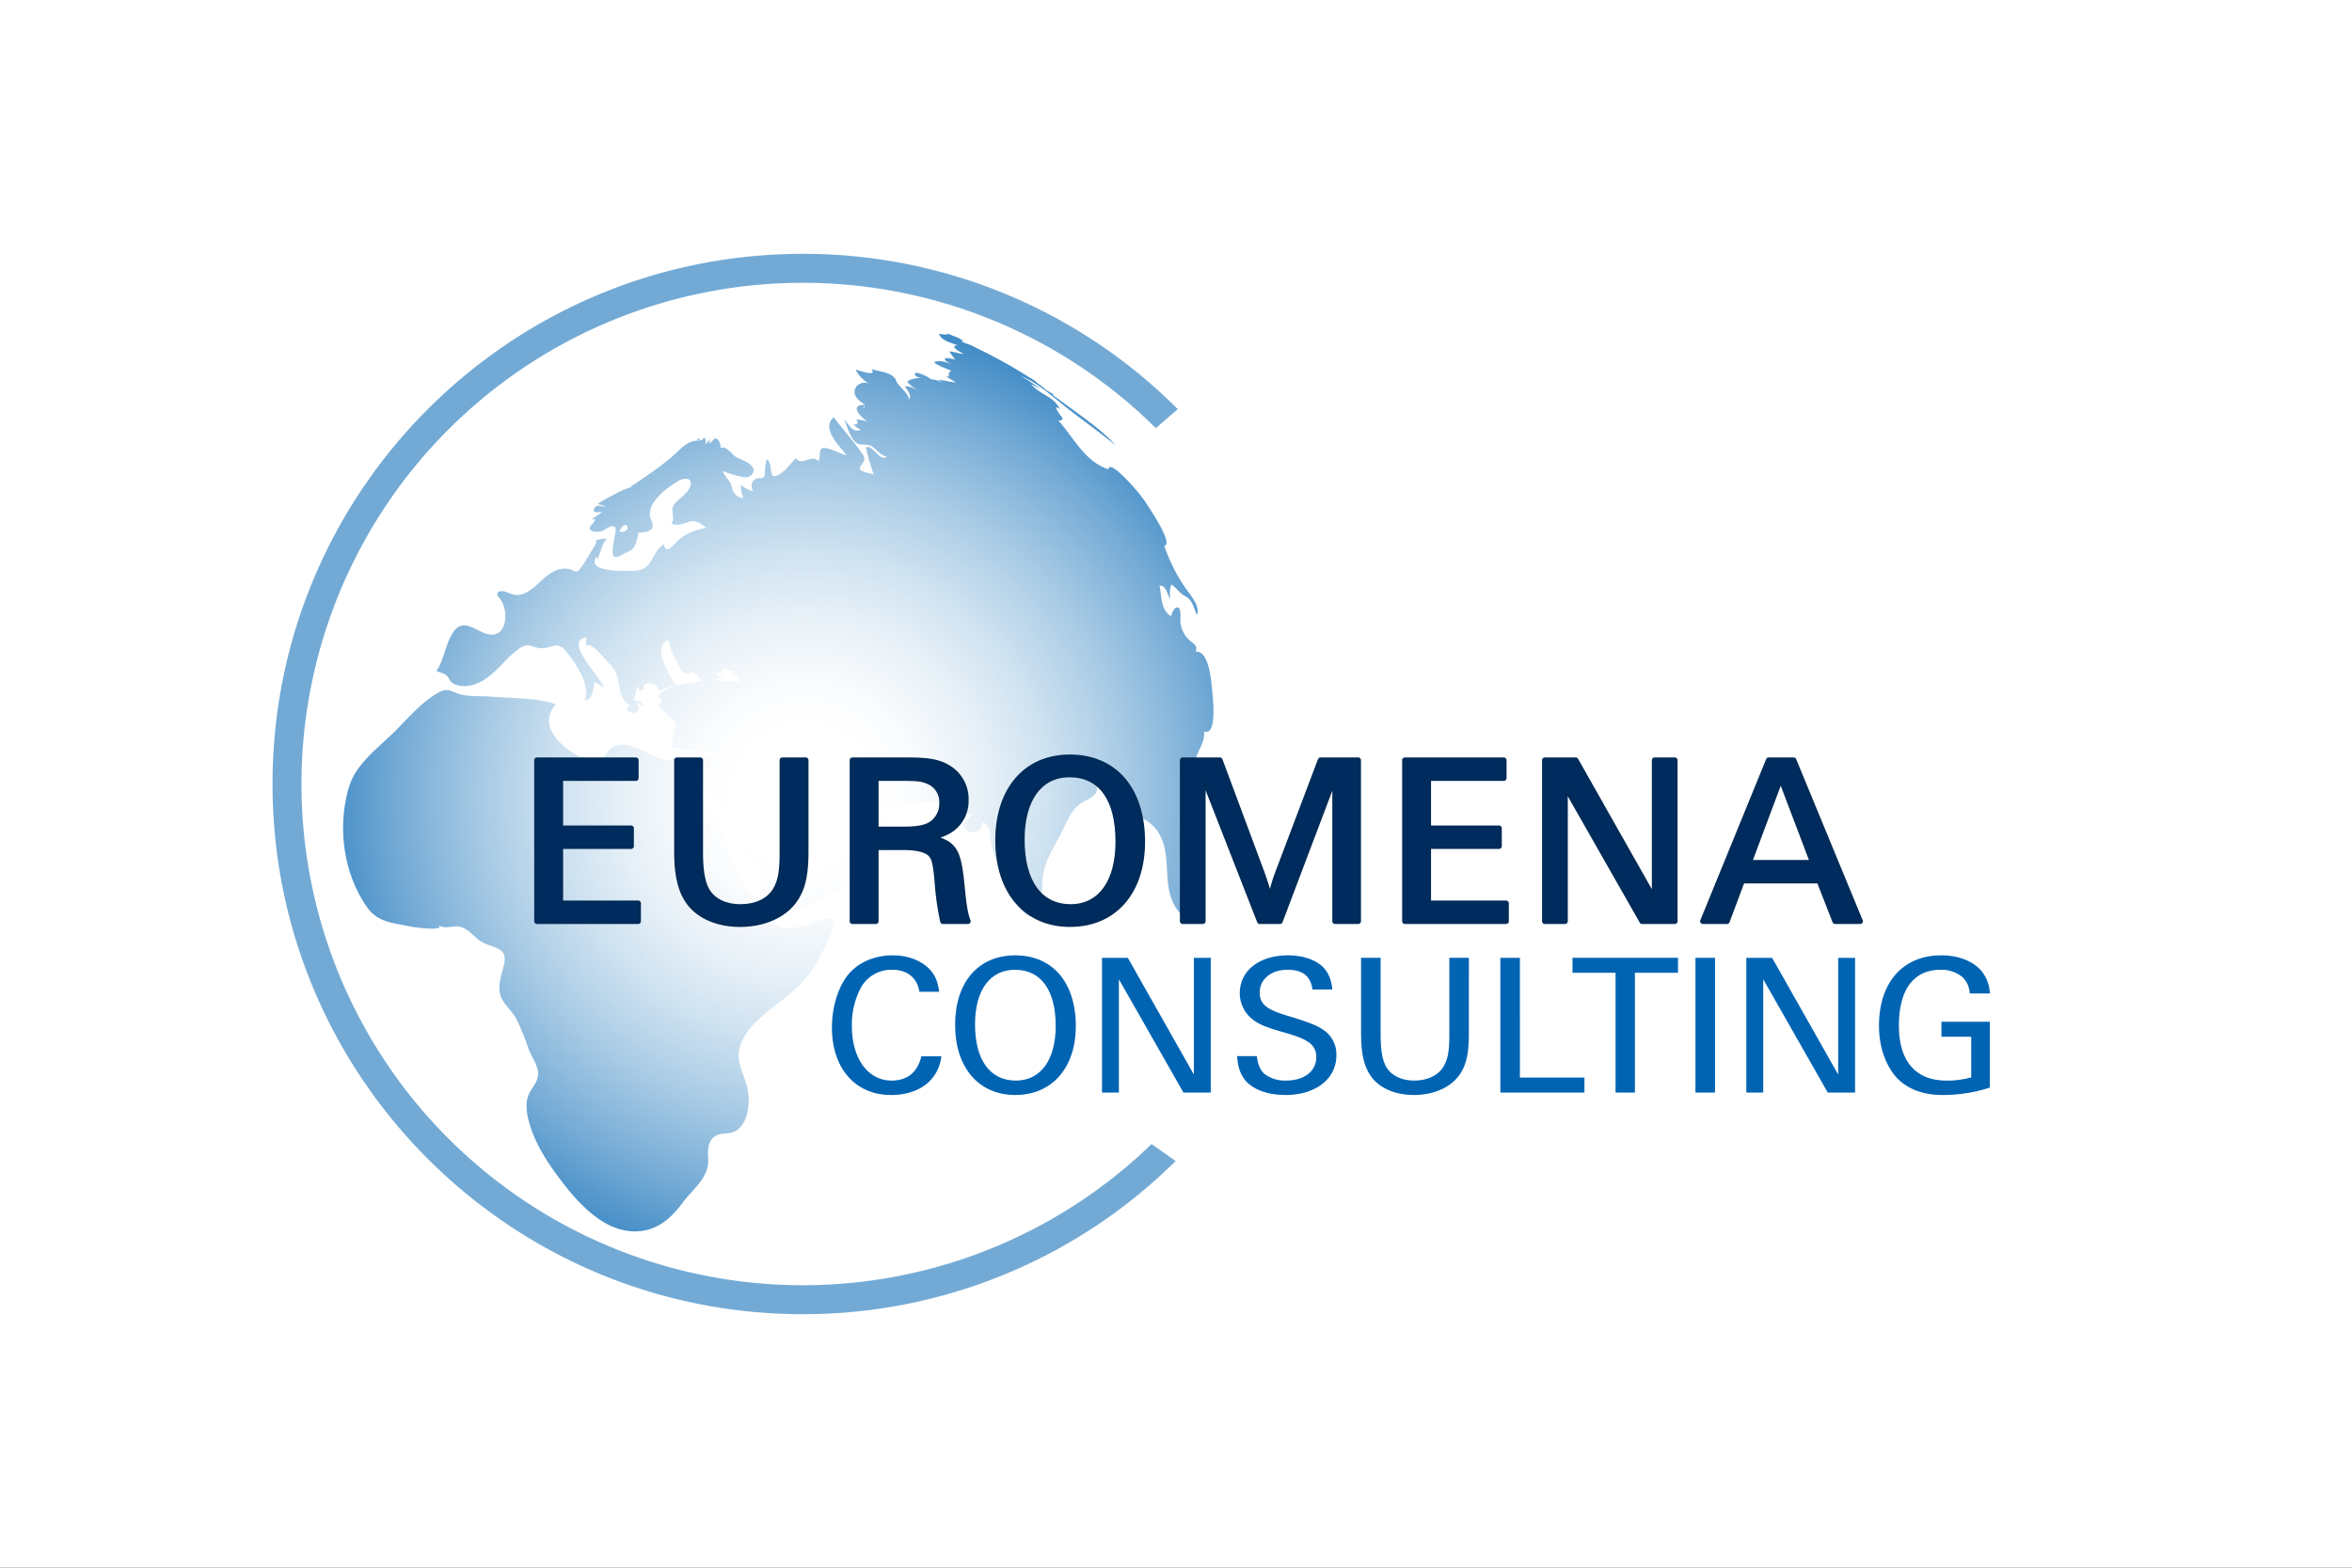
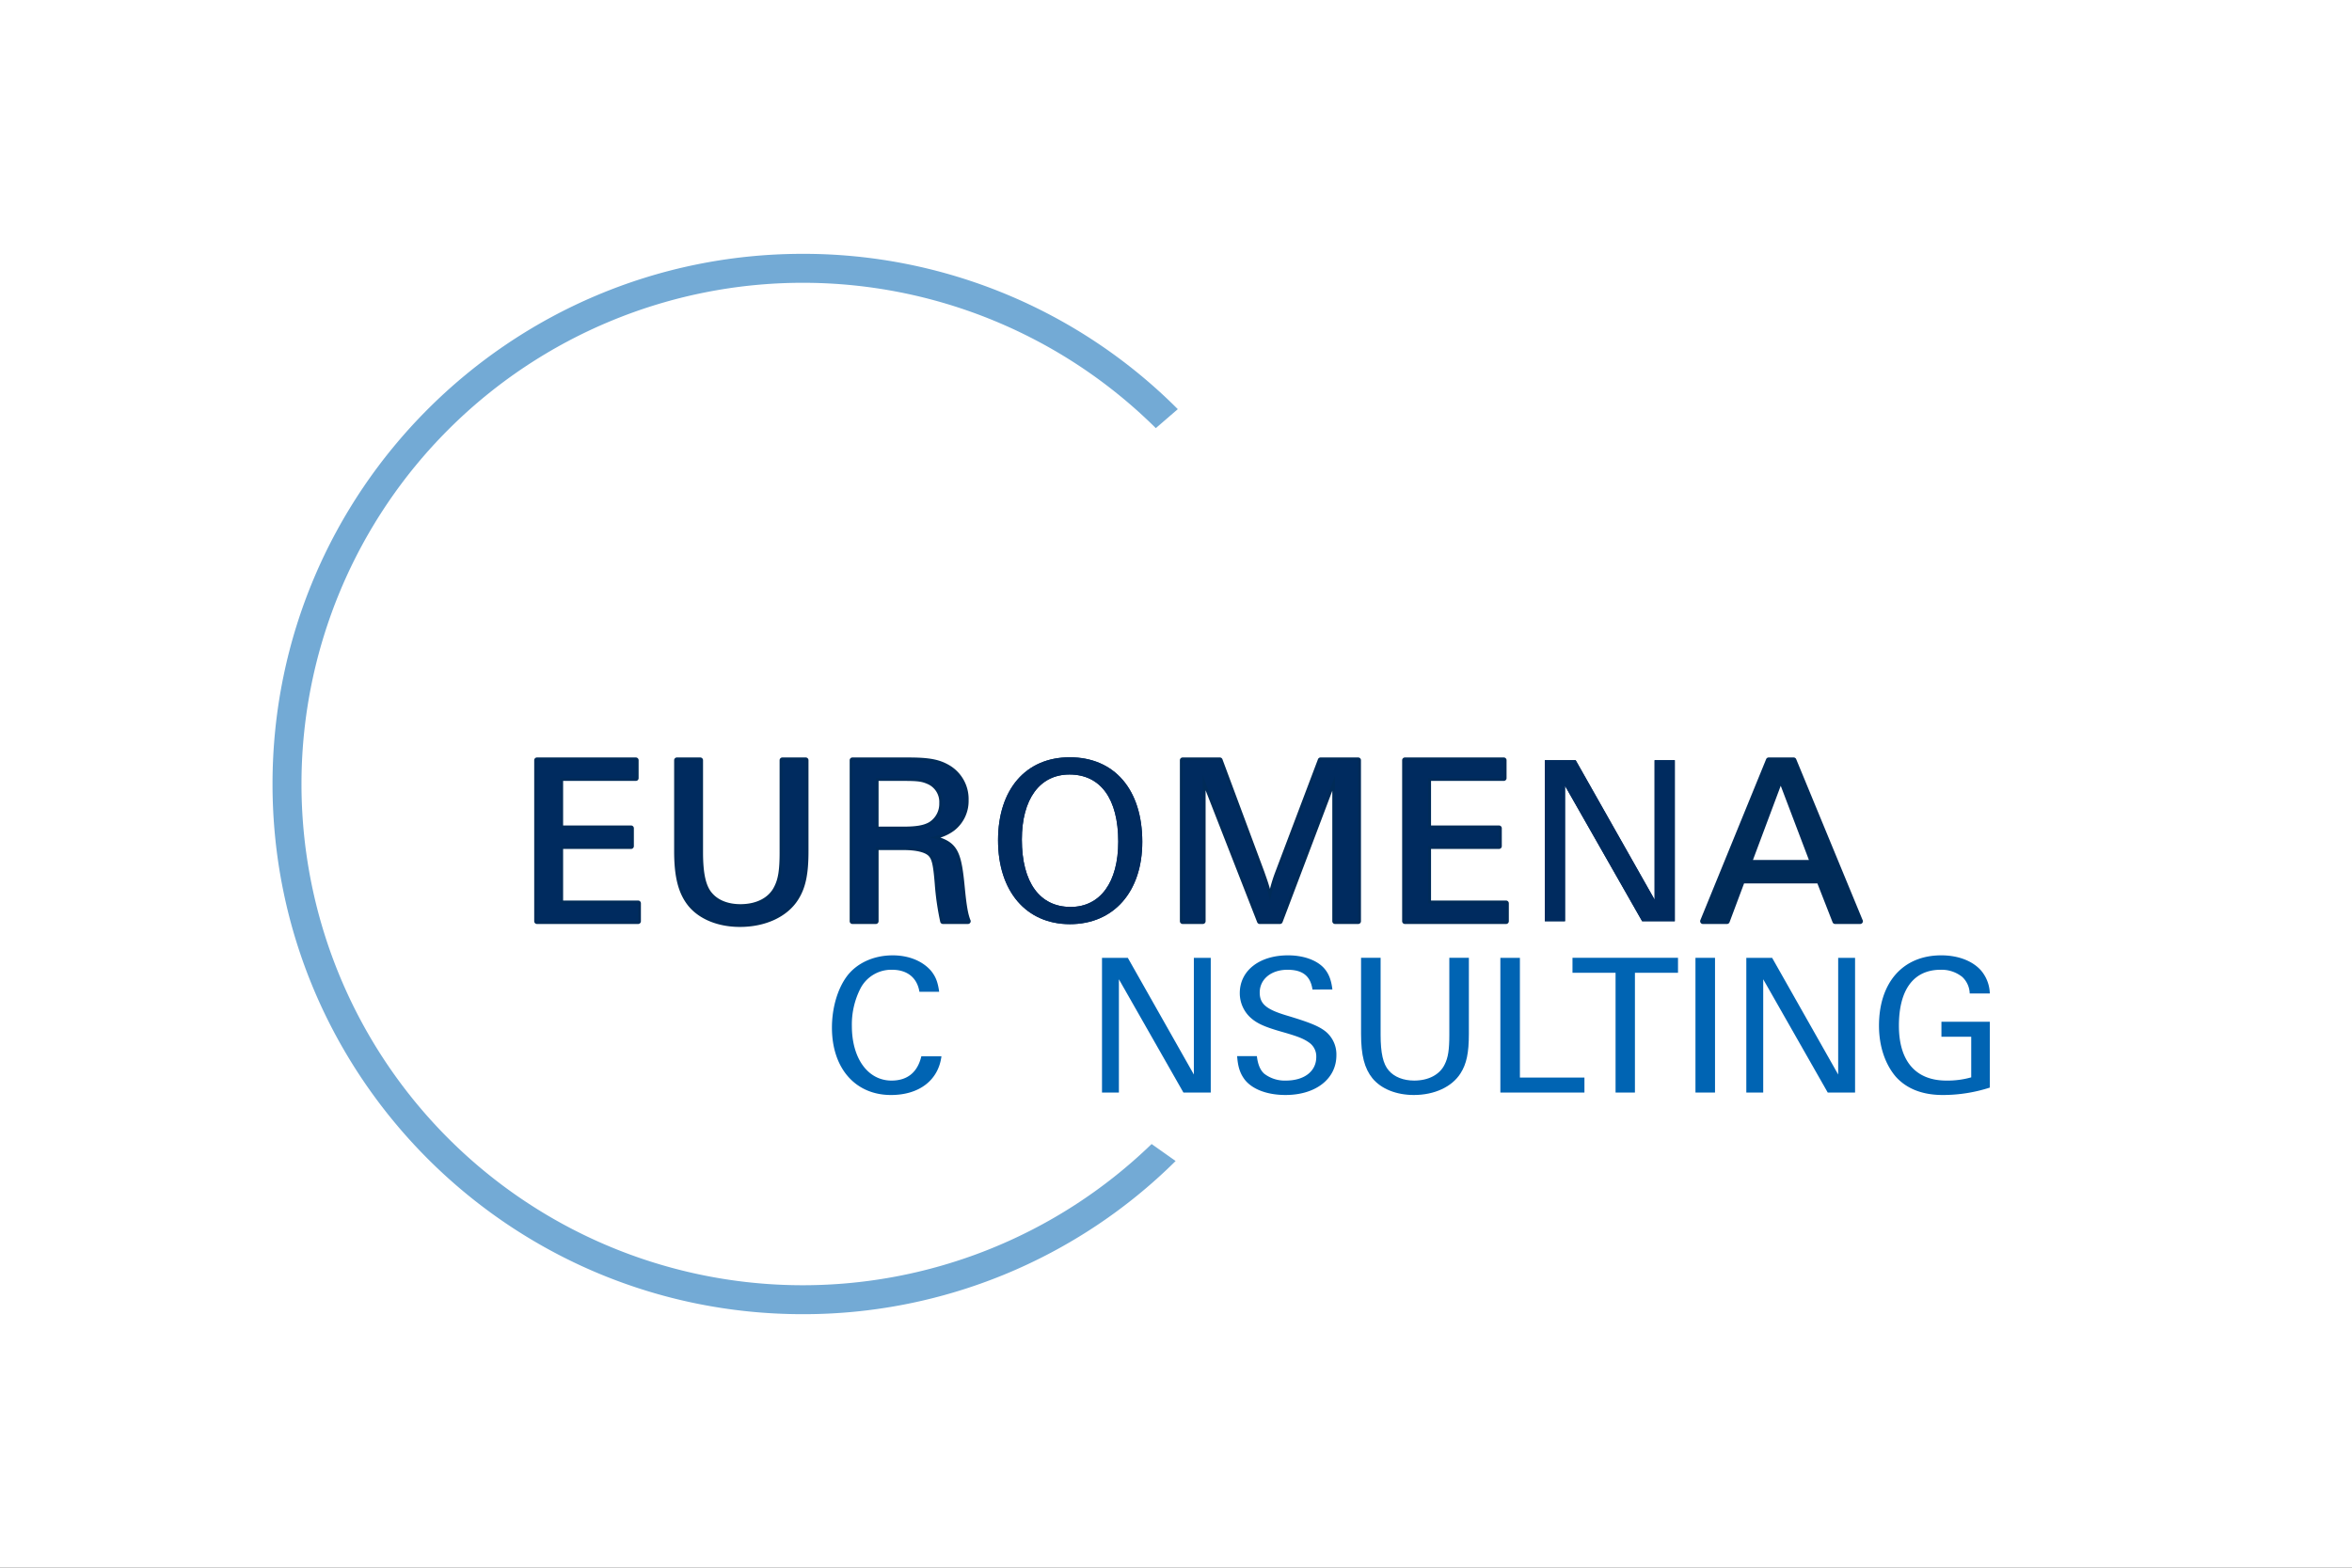
<svg xmlns="http://www.w3.org/2000/svg" width="850.39" height="566.93" viewBox="0 0 850.39 566.93">
  <rect x="0" y="0" width="850.39" height="566.93" fill="#333333" stroke="none" />
  <defs>
    <radialGradient id="radial-gradient" cx="0.53" cy="0.512" r="0.623" gradientTransform="translate(-0.017) scale(1.033 1)" gradientUnits="objectBoundingBox">
      <stop offset="0.123" stop-color="#fff" />
      <stop offset="0.206" stop-color="#f9fbfd" />
      <stop offset="0.315" stop-color="#e8f1f8" />
      <stop offset="0.439" stop-color="#cde1f0" />
      <stop offset="0.573" stop-color="#a7cae5" />
      <stop offset="0.715" stop-color="#77acd6" />
      <stop offset="0.862" stop-color="#3d89c5" />
      <stop offset="1" stop-color="#0064b3" />
    </radialGradient>
    <clipPath id="clip-Artboard_1">
      <rect width="850.39" height="566.93" />
    </clipPath>
  </defs>
  <g id="Artboard_1" data-name="Artboard 1" clip-path="url(#clip-Artboard_1)">
    <rect width="850.39" height="566.93" fill="#fff" />
    <path id="Path_1" data-name="Path 1" d="M416.373,413.719A181.258,181.258,0,1,1,417.9,154.827l7.946-6.863A191.128,191.128,0,0,0,290.262,91.795c-105.888,0-191.728,85.84-191.728,191.728s85.84,191.729,191.728,191.729a191.111,191.111,0,0,0,134.8-55.394Z" fill="#0064b3" opacity="0.55" />
    <g id="Group_1" data-name="Group 1">
-       <path id="Path_2" data-name="Path 2" d="M418.575,300.666c5.134,7.629,1.78,17.486,5.487,25.588.873,1.924,3.266,5.945,6.014,5.4,3.737-.744-1-8.837-1.811-10.281-1.924-3.43,3.293-8.379,1.808-12.016-.561-1.365-4.618-9.082-.718-7.8,2.447.791-1.384,3.967-.186,6.189.461.838,1.291,2.8,2.507,2.776,1.765-.039-.076-2.768.024-3.5a1.382,1.382,0,0,1,1.362.668c-1.593-2.063,1.352-3.788,1.981-5.528,1.4-3.873-.465-7.847-2.284-11.217-3.039-5.648-7.335-9.174-2.445-15.055.563.957,1.307-1.792,1.858-.825.74-3.6,3.665-6.659,3.161-10.52,4.651,1.66,3.286-11.223,3.071-13.379-.325-3.236-.933-16.243-6.177-15.5,1.125-1.937-.9-3.081-2.143-4.121a10.232,10.232,0,0,1-3.307-6.6c-.1-.8.565-5.606-1.287-5.288-1.112.19-1.824,2.248-2.063,3.174-3.786-2.076-3.4-7.43-4.183-11.055,2.574-.035,2.745,3.2,3.807,4.817-.046-1.748-.272-3.6.494-5.245,2.1,1.516,2.867,3.186,5.288,4.444,2.284,1.2,2.921,4.391,3.861,6.551,1.484-2.908-2.335-7.195-3.85-9.361a62.6,62.6,0,0,1-7.912-15.624c3.8-.334-6.4-15.285-7.6-16.962a69.234,69.234,0,0,0-6.5-7.483c-.508-.533-5.9-6.079-6.051-3.221-8.437-2.607-12.624-11.5-18.133-17.631,1.465.239,1.973-.679.94-1.669-.582-.558-3.25-4.7-.4-2.379-1.847-4.6-7.522-5.391-10.354-9.123,1.166.611,2.327,1.247,3.482,1.894a57.2,57.2,0,0,0-7.382-4.886c6.071,2.449,10.961,6.943,16.014,10.969,6.106,4.858,12.542,9.313,18.549,14.308-4.459-4.945-9.9-8.834-15.234-12.75q-3.73-2.73-7.467-5.453c.651-.2-1.752-1.494-2.369-1.759a36.208,36.208,0,0,0-4-3.146c1.63.658-3.74-2.494-4.414-2.921-2.753-1.748-5.577-3.387-8.446-4.934-2.292-1.244-4.612-2.441-6.95-3.612-1.173-.581-2.346-1.157-3.518-1.719-.812-.4-5.535-1.87-2.443-1.245-.676-.307-1.44-1.036-1.919-1.262q1.056.451,2.1.891c-2.449-1.227-5.049-2.106-7.576-3.155,3.656,1.421-1.117.666-1.778.638,1.151,2.718,4.688,3.189,7.051,4.294a1.546,1.546,0,0,0-1.495.143c-.39.883,2.817,2.542,3.411,2.777-1.756,0-3.453-.779-5.213-.9a27.079,27.079,0,0,0,2.117,2.965c-.315,0-2.525-.806-1.324-.241a8.719,8.719,0,0,1-1.64-.5,11.185,11.185,0,0,0,.961.705c-.354-.229-1.455-.874-1.708-.157s1.87,1.564,2.295,1.805c-2.027-.626-4.162-1.615-6.257-.577,1.877,1.416,4.162,2.067,6.263,3.034-2.084,1.164.505,3.031-2.4,1.747,1.348.847,2.71,1.655,4.1,2.424-2.188-.071-4.288-.814-6.471-.89.6.357,1.215.712,1.83,1.041a14.275,14.275,0,0,0-1.928-.726s-1-.436-1.086-.475c.057.039.2.145.354.253a25.852,25.852,0,0,0-2.578-.523c.293-.027.515-.082.505-.175-.662-.342-5-2.723-5.439-1.7-.357.816.9,1.359,2.292,1.651-2.11-.025-4.065.315-5.113,1.387a16.658,16.658,0,0,0,4.169,3.2c-1.57-.787-3.207-1.743-5.037-1.577.693,1.061,3.125,3.871,1.119,4.879,1.594-1.065-3.791-5.445-4.084-6.547-.93-3.517-6.318-3.624-9.084-4.6,2.213,3.127-4.756.3-5.736.243a12.147,12.147,0,0,0,4.9,5.023c-1.939-.9-4.685.074-5.2,2.263-.6,2.56,1.98,4.216,3.775,5.417-6.221-.072-1.476,4.555,1.1,6.25-1.323-.768-2.885-.768-4.356-1.009.948,1.19.523,2.034-1.008,1.863a7.485,7.485,0,0,0,2.661,1.867c-2.789,1.487-4.52-2.035-6-3.711,1.24,2.534,2.492,8.949,6.168,9.081,2.163.078,3.328-.007,5.008,1.556,1.266,1.171,2.446,2.5,4.251,2.794-2.351,2.232-5.427-4.6-7.479-3.32-.372.238,2.406,9.289,2.788,9.807-.871-.44-5.988-.962-5-2.681,1.144-2.007,2.41-2.4.791-4.8-3.075-4.562-7.016-8.763-10.3-13.22-4.8,4.138,2.284,10.457,4.633,13.818-2.3-.734-4.458-1.877-6.807-2.507-4.029-1.069-2.185,2.3-3.372,4.6-2.174-2.742-6.417,1.948-8.077-1.072-2.049,1.715-4.994,6.374-7.937,6.416-1.791.03-.464-4.832-2.713-6a23.24,23.24,0,0,0-.573,3.5c-.243,2.188.354,3.336-1.913,3.293-2.824-.061-3.579,2.66-2.381,4.834a15.5,15.5,0,0,1-4.369-2.363c-.38,1.633.5,3.192.783,4.752a4.532,4.532,0,0,1-4.051-3.881c-.492-2.373-2.541-3.785-3.461-5.945a50,50,0,0,0,7.756,2.275c2.183.334,4.647-1.811,2.927-3.931-1.4-1.722-3.635-2.284-5.516-3.277-1.913-1-3.4-4.216-5.96-3.444.45-.915-.766-4.072-2.113-3.247-.491.3-2.954,3.486-1.387-.093a35.258,35.258,0,0,1-2.486,2.586,2.149,2.149,0,0,0,.257-2.975,2.826,2.826,0,0,1-2.134,1.119,2.627,2.627,0,0,0,.529-.866c-.328.093-1.287.29-.893.82.043.067.092.042.139.064a8.075,8.075,0,0,0-1.67.186c-2.811.642-4.752,3-6.8,4.83a94.031,94.031,0,0,1-8.469,6.6c-1.459,1.03-2.936,2.041-4.409,3.06-.49.339-.976.68-1.463,1.02-1.279.6-1.626.958-1.233,1.115-3.468.719-11.288,5.444-12.218,6.045a30.91,30.91,0,0,1,2.983.962c-1.149.126-3.233-.9-4.008.415-1.448,2.456,1.795,1.4,2.8,1.627-1.517.784-2.785,1.981-4.372,2.642,3.65-.861.092,1.981-.126,2.581-.73,2,2.528,1.978,3.575,1.81,1.656-.261,2.853-1.906,4.533-1.949,2.143-.056.7,3.569.588,4.616-.437,4.1-2.043,8.746,3.682,5.32,1.884-1.133,3.254-1.145,4.044-3.5.128-.376,1.373-4.176.979-4.176,3.512,0,6.518-.566,4.666-4.639-2.484-5.444,5.367-11.261,9.315-13.689,4.629-2.839,6.885.15,3.281,4.09-1.4,1.531-3.238,2.638-4.434,4.373-1.351,1.963.837,5.431-.929,6.525,2.1,1.194,4.495.164,6.546-.551,2.329-.8,4.488.891,6.229,2.192-3.769.722-7.727,2.031-10.5,4.808-1.277,1.27-4.277,5.14-4.873,1.192-2.85,1.562-3.623,4.887-5.543,7.271s-4.709,2.292-7.476,2.328c-2.513.043-15.2.233-11.309-5.177.4,2.193.88-.625,1.1-1.122.694-1.6,1.172-4.23,2.681-5.3a8.123,8.123,0,0,0-5.055,1.129c2.771-1.541-.46,2.965-.705,3.36a61.591,61.591,0,0,1-4.064,6.48c-1.02,1.294-1.728.807-3.008.267-2.431-1.007-5.084-.3-7.262.99-3.65,2.16-6.117,6.061-10.128,7.63-2.582,1.009-4.1.173-6.49-.718-1.723-.644-4.154.118-2.4,2.037,4,4.384,3.142,16.125-5.221,12.916-4.028-1.542-8.016-5.271-11.3-.343-2.861,4.3-3.2,9.76-6.078,14.06,1.19.491,2.523.671,3.554,1.5.99.809,1.212,2.213,2.344,2.891,2.972,1.787,6.751,1.078,9.709-.344,5.87-2.818,9.274-8.75,14.565-12.353,3.154-2.139,4.451-.144,7.68.039,3.722.2,5.818-2.789,8.849.9,3.237,3.926,9.443,12.745,6.829,17.863,3.171.15,3.111-4.473,3.665-6.547a33.331,33.331,0,0,1,3.3,2.043c-.418-3.375-15.059-16.762-6.206-18.164a7.544,7.544,0,0,0,.018,3.239c1.137-2.56,7.844,5.995,8.956,7.118,4.28,4.295,1.009,10.963,7.161,14.582-2.721-.365-1.373,2.557.74,2.322,2.986-.318,2.113-2.127,1.17-4.115.918.658,1.809,1.338,2.678,2.053a3.457,3.457,0,0,0-3.754-2.324c.743-1.795.822-3.764,1.451-5.588-.011.894.938,2.521,2.045,1.529.519-.453-.215-1.168.508-1.727,1.591-1.236,5.066-.009,5.023,2.194,2.135-.7,4.191-1.735,6.453-1.963-4.162-6.072-8.32-14.4-2.724-16.431-.312,2.6,4.447,11.038,5.692,12.351-1.186.121,4.388-.9,3.458-.162,1.148.321,2.138,2.551,3.4,2.591a16.388,16.388,0,0,0,7.072-1.406c-2.182-.512-1.3.217-2.651-1.553,4.2.3.3-1.555,4.469-1.581-2.574,1.077,3.985.67,1.322,1.581,3.607,1.614-.228-3.447,1.289.368,1.54,3.851,3.664,3.093,1.411,2.89-2.6-.228-5.137.178-7.66-.34-3.018-.623-5.825.149-8.778.723-4.445.84-10.3.944-13.047,5.184,1.655.736,1.912,2.26.258,3.2,1.908,1.842,3.686,3.83,5.7,5.557,2.039,1.744-2.506,8.988-.056,9.474,5.024,1,23.664,2.9,16.713,2.9-2.909,0-15.873,4.62-25.112-.308-3.719-1.981-10.951-5.756-14.737-1.938-2.657,2.688-2.492,5.778-7.216,4.25-7.719-2.5-20.189-11.734-12.308-20.511-7.717-2.424-15.952-2.106-23.924-2.768-3.45-.281-8.1.152-11.341-1.016-3.579-1.271-4.28-2.24-8.06.055-6.289,3.83-11.14,9.987-16.439,15.014-5.635,5.348-12.711,10.822-15.045,18.535-4.305,14.266-2.185,30.973,6.318,43.361,4.039,5.875,9.475,5.807,15.881,7.233,1.248.275,13.226,1.953,9.969-.76,2.308,2.1,5.359.186,8.016.828.029,0,.046.026.072.029-.055.01-.126.018-.112.053a1.19,1.19,0,0,0,.165-.029c2.884.769,4.695,3.439,7.061,5.056,2.339,1.6,5.341,1.83,7.605,3.54,2.535,1.915.665,6.232.079,8.648-.722,2.977-1.29,6.262.336,9.061,1.5,2.566,3.829,4.544,5.21,7.193a97.71,97.71,0,0,1,4.35,10.781c1.181,3.109,4.026,6.527,3.261,10.053-.586,2.711-2.9,4.639-3.64,7.3-.876,3.154-.211,6.554.676,9.619,2.224,7.607,6.743,14.369,11.5,20.619,6.9,9.08,17.333,20.318,30.008,17.912,5.968-1.129,10.215-5.137,13.708-9.875,3.936-5.338,9.757-9.107,9.368-16.139-.143-2.625-.223-5.779,1.948-7.673,2.384-2.077,5.95-.754,8.441-2.588,4.391-3.2,4.806-10.4,3.773-15.231-1.115-5.224-4.248-9.125-2.732-14.756,1.4-5.187,5.546-9.132,9.535-12.457,4.244-3.55,8.864-6.658,12.7-10.679,4.255-4.465,6.984-9.629,9.558-15.157.9-1.927,2.012-4.14,2.027-6.314.025-3.475-4.706-1.373-6.4-.793-3.819,1.309-7.834,2.945-11.935,1.955-4.459-1.076-2.382-4.312-5.151-7.215-2.547-2.656-5.875-4.33-8.117-7.3-2.481-3.286-3.741-7.25-5.22-11.03-3.59-9.211-8.8-17.746-13.153-26.6,1.8,1.017,3.195,3.466,5.308,1.365-.185,2.035,2.628,2.879,3.379,4.467,1.6,3.41,3.34,6.75,5.145,10.06,1.283,2.348,2.341,4.809,3.726,7.108,1.544,2.574,4,4.67,5.063,7.523,2.617,7.074.6,17.644,11.53,15.939,11.859-1.853,20.737-11.414,30.823-17.066a7.306,7.306,0,0,0,3.676-5.127c.486-2.471,4.223-4.937,3.371-7.6-.582-1.823-2.988-2.489-4.49-3.26-2.564-1.313-5.028-3.576-5.639-6.5-2.191,1.7-8.831,8.888-11.748,5.269-.658-.822-.408-1.433-.751-2.287-.4-1.015-2.817-.648-3.626-1.8a50.226,50.226,0,0,1-5.953-12.161c8.631,4.448,16.9,10.2,26.6,12.079,5.732,1.1,11.417.171,17.044-1.118,2.174-.5,3.561-1.021,5.456.506,1.75,1.408,3.251,2.92,5.7,2.43-1.6,4.392,4,.637,5.5,1.666-1.155,1.467-4.426,2.887-2.353,5.074,2.529,2.66,5.839,1.008,6.236-2.388,3.4,1.453,2.563,6.163,3.322,9.056,1.361,5.152,3.718,9.887,6.01,14.666,1.1,2.311,6.439,14.2,9.9,8.883,2.686-4.123,1.877-9.3,2.647-13.906.914-5.506,4.171-10.074,6.6-14.965,1.809-3.649,3.4-7.936,6.819-10.408,2.406-1.739,7.3-2.826,5.642-6.831,2.61.692,3.675,3.563,5.43,5.3,1.685,1.692,4.76,2.153,5.467,4.758.476,1.752.186,3.93,1.162,5.526,1.484,2.441,3.461-3.036,3.623-3.959A14.633,14.633,0,0,1,418.575,300.666Zm12.964,4.963c.105.9-.729.5-.836-.137C430.878,305.506,431.521,305.432,431.539,305.629Zm-5.8-75.248c-.079.261-.862-.416,0,0Zm-98.033-89.935c.221.071.861.568,0,0Zm-15.182,7.111c-.411.039-.365-.869-.129-.611C312.461,147.014,312.665,147.492,312.529,147.557ZM222.941,179.18a.194.194,0,0,1-.143-.157C222.941,179.1,223.205,179.267,222.941,179.18Zm1.008,13.093c2.521-5.7,5.159.766,0,0Zm12.289-20.632c-.111-.108.279-.451.257-.082A.2.2,0,0,1,236.238,171.641Zm-23.82,34.195c-.01,0,.29.217.219.178C212.455,205.918,212.5,206,212.418,205.836Z" fill="url(#radial-gradient)" />
-     </g>
+       </g>
    <g id="Group_2" data-name="Group 2">
      <path id="Path_3" data-name="Path 3" d="M340.389,381.988c-1.1,8.647-8.028,14-18.252,14-12.9,0-21.341-9.675-21.341-24.359,0-6.931,1.922-13.724,5.215-18.321,3.5-4.872,9.675-7.823,16.743-7.823,5.764,0,10.636,1.991,13.724,5.421,1.784,2.127,2.607,4.186,3.088,7.754H332.43c-.824-5.078-4.392-7.96-9.882-7.96a12.541,12.541,0,0,0-11.39,6.656A28.66,28.66,0,0,0,308,371.01c0,11.8,5.833,19.762,14.342,19.762,5.7,0,9.4-2.951,10.773-8.784Z" fill="#0064b3" />
-       <path id="Path_4" data-name="Path 4" d="M388.971,371.078c0,15.1-8.646,24.908-21.89,24.908S345.33,386.037,345.33,370.6c0-15.37,8.371-25.115,21.683-25.115C380.531,345.483,388.971,355.228,388.971,371.078Zm-36.436-.686c0,12.969,5.421,20.38,14.753,20.38,8.988,0,14.409-7.48,14.409-19.762,0-12.969-5.352-20.312-14.753-20.312C357.956,350.7,352.535,358.109,352.535,370.392Z" fill="#0064b3" />
      <path id="Path_5" data-name="Path 5" d="M437.76,395.1h-9.881l-23.331-40.966V395.1h-6.107v-48.72h9.332l23.879,42.2v-42.2h6.108Z" fill="#0064b3" />
      <path id="Path_6" data-name="Path 6" d="M474.54,357.835c-.755-5.078-3.774-7.137-9.058-7.137-5.9,0-10.018,3.431-10.018,8.235,0,4.117,2.4,6.107,9.743,8.3,8.234,2.471,11.666,3.843,14.137,5.833a10.706,10.706,0,0,1,3.841,8.578c0,8.508-7.478,14.34-18.389,14.34-6.655,0-12.009-2.058-14.753-5.557-1.647-2.2-2.471-4.53-2.744-8.509h7.136c.411,3.637,1.578,5.421,2.676,6.382a12.122,12.122,0,0,0,7.823,2.47c6.656,0,10.978-3.363,10.978-8.509a6.07,6.07,0,0,0-2.471-5.147c-1.989-1.44-3.979-2.263-9.743-3.911-6.794-1.921-9.538-3.225-11.94-5.558a11.978,11.978,0,0,1-3.5-8.508c0-8.1,7.067-13.656,17.428-13.656,5.7,0,10.569,1.785,13.176,4.8,1.578,1.853,2.47,4.116,2.881,7.548Z" fill="#0064b3" />
      <path id="Path_7" data-name="Path 7" d="M531.082,373.892c0,6.861-.824,10.841-3.02,14.272-3.087,4.872-9.4,7.822-16.879,7.822-6.314,0-11.8-2.2-14.959-6.038-2.882-3.568-4.118-8.3-4.118-16.056V346.375h7.068v27.859c0,6.519.892,10.568,2.951,12.9,1.99,2.333,5.283,3.637,9.2,3.637,5.147,0,9.2-2.127,10.979-5.764,1.3-2.539,1.715-5.421,1.715-10.774V346.375h7.068Z" fill="#0064b3" />
      <path id="Path_8" data-name="Path 8" d="M549.541,389.674h23.33V395.1h-30.4v-48.72h7.068Z" fill="#0064b3" />
      <path id="Path_9" data-name="Path 9" d="M606.7,346.375V351.8H591.125v43.3h-7V351.8H568.549v-5.421Z" fill="#0064b3" />
      <path id="Path_10" data-name="Path 10" d="M620.081,395.1h-7.067v-48.72h7.067Z" fill="#0064b3" />
      <path id="Path_11" data-name="Path 11" d="M670.721,395.1H660.84l-23.33-40.966V395.1H631.4v-48.72h9.332l23.88,42.2v-42.2h6.107Z" fill="#0064b3" />
      <path id="Path_12" data-name="Path 12" d="M719.442,393.31a55.213,55.213,0,0,1-17.086,2.676c-7.274,0-13.038-2.263-16.948-6.655-3.844-4.529-6.039-11.048-6.039-18.39,0-15.645,8.647-25.458,22.507-25.458,6.106,0,11.253,1.991,14.341,5.421a13.477,13.477,0,0,1,3.225,8.371h-7.273a8.529,8.529,0,0,0-2.677-5.969,11.927,11.927,0,0,0-7.822-2.608c-9.744,0-15.1,7.137-15.1,20.243,0,12.831,6.108,19.831,17.154,19.831a31.3,31.3,0,0,0,8.99-1.167V374.921H701.945V369.5h17.5Z" fill="#0064b3" />
    </g>
    <g id="Group_13" data-name="Group 13">
      <g id="Group_11" data-name="Group 11">
        <g id="Group_3" data-name="Group 3">
          <path id="Path_13" data-name="Path 13" d="M229.9,274.923V281.4H202.6v18.122H228.18V306H202.6v20.664h28.127v6.478H194.149V274.923Z" fill="#002b58" />
          <path id="Path_14" data-name="Path 14" d="M230.722,334.144H194.149a1,1,0,0,1-1-1V274.923a1,1,0,0,1,1-1H229.9a1,1,0,0,1,1,1V281.4a1,1,0,0,1-1,1H203.6v16.122H228.18a1,1,0,0,1,1,1V306a1,1,0,0,1-1,1H203.6v18.664h27.127a1,1,0,0,1,1,1v6.478A1,1,0,0,1,230.722,334.144Zm-35.573-2h34.573v-4.478H202.6a1,1,0,0,1-1-1V306a1,1,0,0,1,1-1H227.18v-4.479H202.6a1,1,0,0,1-1-1V281.4a1,1,0,0,1,1-1H228.9v-4.478H195.149Z" fill="#002b58" />
        </g>
        <g id="Group_4" data-name="Group 4">
          <path id="Path_15" data-name="Path 15" d="M291.319,307.8c0,8.2-.984,12.957-3.608,17.056-3.69,5.823-11.234,9.348-20.172,9.348-7.544,0-14.1-2.623-17.876-7.215-3.444-4.265-4.92-9.923-4.92-19.189V274.923h8.446v33.292c0,7.791,1.066,12.629,3.526,15.416,2.378,2.789,6.314,4.347,10.988,4.347,6.15,0,10.988-2.543,13.12-6.888,1.558-3.034,2.05-6.479,2.05-12.875V274.923h8.446Z" fill="#002b58" />
          <path id="Path_16" data-name="Path 16" d="M267.539,335.209c-7.895,0-14.691-2.763-18.649-7.58-3.609-4.47-5.147-10.4-5.147-19.824V274.923a1,1,0,0,1,1-1h8.446a1,1,0,0,1,1,1v33.292c0,7.637,1.01,12.187,3.276,14.754,2.208,2.59,5.84,4.009,10.238,4.009,5.795,0,10.25-2.307,12.222-6.329,1.441-2.8,1.948-6.054,1.948-12.434V274.923a1,1,0,0,1,1-1h8.446a1,1,0,0,1,1,1V307.8c0,8.428-1.055,13.362-3.765,17.6C284.662,331.541,276.8,335.209,267.539,335.209Zm-21.8-59.286V307.8c0,8.932,1.4,14.483,4.7,18.561,3.571,4.347,9.805,6.843,17.1,6.843,8.577,0,15.8-3.32,19.328-8.883,2.485-3.883,3.452-8.513,3.452-16.521V275.923h-6.446v32.292c0,6.736-.565,10.225-2.16,13.332-2.279,4.646-7.52,7.431-14.01,7.431-4.993,0-9.166-1.668-11.748-4.7-2.6-2.946-3.766-7.9-3.766-16.064V275.923Z" fill="#002b58" />
        </g>
        <g id="Group_5" data-name="Group 5">
          <path id="Path_17" data-name="Path 17" d="M328.382,274.923c7.463,0,11.071.656,14.678,2.87a13.193,13.193,0,0,1,6.151,11.562,12.5,12.5,0,0,1-4.756,10.168c-2.132,1.558-3.936,2.378-8.282,3.362,8.938,1.968,10.332,4.429,11.644,17.959.738,7.708,1.312,10.168,2.132,12.3h-9.02a98.423,98.423,0,0,1-1.969-13.7c-.573-6.97-1.066-9.265-2.624-10.742s-4.92-2.3-9.593-2.3H316.656v26.733H308.21V274.923Zm-1.557,25.011c4.509,0,7.462-.493,9.593-1.723a8.8,8.8,0,0,0,4.183-7.789,8.075,8.075,0,0,0-4.592-7.709c-2.379-1.066-3.936-1.312-9.021-1.312H316.656v18.533Z" fill="#002b58" />
          <path id="Path_18" data-name="Path 18" d="M349.969,334.144a.067.067,0,0,0-.02,0h-9.02a1,1,0,0,1-.977-.786,98.7,98.7,0,0,1-1.989-13.838c-.56-6.8-1.036-8.875-2.315-10.087-1.356-1.285-4.6-2.022-8.9-2.022h-9.087v25.733a1,1,0,0,1-1,1H308.21a1,1,0,0,1-1-1V274.923a1,1,0,0,1,1-1h20.172c7.785,0,11.478.733,15.2,3.017a14.155,14.155,0,0,1,6.628,12.415,13.517,13.517,0,0,1-5.153,10.965,16.642,16.642,0,0,1-5.049,2.58c6.57,2.291,7.689,6.361,8.8,17.847.7,7.29,1.23,9.8,2.006,11.868a1,1,0,0,1-.849,1.529Zm-8.232-2h6.809c-.631-2.077-1.126-4.949-1.725-11.2-1.291-13.323-2.51-15.239-10.864-17.079a1,1,0,0,1-.005-1.952c4.39-.993,5.989-1.788,7.913-3.193a11.535,11.535,0,0,0,4.346-9.361,12.181,12.181,0,0,0-5.662-10.7c-3.37-2.068-6.81-2.729-14.167-2.729H309.21v56.221h6.446V306.411a1,1,0,0,1,1-1h10.087c3.452,0,8.039.446,10.281,2.57,1.852,1.754,2.356,4.382,2.933,11.386A96.951,96.951,0,0,0,341.737,332.144Zm-14.912-31.21H316.656a1,1,0,0,1-1-1V281.4a1,1,0,0,1,1-1h10.332c5.187,0,6.862.248,9.43,1.4a9.092,9.092,0,0,1,5.183,8.622,9.836,9.836,0,0,1-4.7,8.666C334.664,300.378,331.645,300.934,326.825,300.934Zm-9.169-2h9.169c4.444,0,7.164-.476,9.093-1.589a7.825,7.825,0,0,0,3.683-6.923,7.068,7.068,0,0,0-4.02-6.8c-2.131-.955-3.445-1.216-8.593-1.216h-9.332Z" fill="#002b58" />
        </g>
        <g id="Group_6" data-name="Group 6">
          <path id="Path_19" data-name="Path 19" d="M413.007,304.443c0,18.04-10.332,29.766-26.158,29.766s-25.995-11.89-25.995-30.34c0-18.368,10-30.012,25.913-30.012C402.92,273.857,413.007,285.5,413.007,304.443Zm-43.543-.82c0,15.5,6.478,24.355,17.631,24.355,10.741,0,17.219-8.939,17.219-23.617,0-15.5-6.4-24.272-17.629-24.272C375.942,280.089,369.464,288.945,369.464,303.623Z" fill="#002b58" />
-           <path id="Path_20" data-name="Path 20" d="M386.849,335.209c-16.4,0-26.995-12.3-26.995-31.34,0-18.839,10.564-31.012,26.913-31.012,16.8,0,27.24,12.1,27.24,31.586C414.007,323.133,403.347,335.209,386.849,335.209Zm-.082-60.352c-15.367,0-24.913,11.117-24.913,29.012,0,17.823,9.811,29.34,24.995,29.34,15.283,0,25.158-11.291,25.158-28.766C412.007,286.193,402.335,274.857,386.767,274.857Zm.328,54.121c-11.84,0-18.631-9.242-18.631-25.355,0-15.133,6.982-24.534,18.221-24.534,11.839,0,18.629,9.212,18.629,25.272C405.314,319.545,398.333,328.978,387.1,328.978Zm-.41-47.889c-10.157,0-16.221,8.424-16.221,22.534,0,14.842,6.062,23.355,16.631,23.355,10.156,0,16.219-8.456,16.219-22.617C403.314,289.353,397.409,281.089,386.685,281.089Z" fill="#002b58" />
        </g>
        <g id="Group_7" data-name="Group 7">
          <path id="Path_21" data-name="Path 21" d="M491.07,333.144h-8.363V280.5L462.78,333.144h-7.3L434.9,280.5v52.645h-7.3V274.923h13.449l15.17,40.755a66.7,66.7,0,0,1,2.951,10.168,65.563,65.563,0,0,1,2.871-10.168l15.416-40.755H491.07Z" fill="#002b58" />
          <path id="Path_22" data-name="Path 22" d="M491.07,334.144h-8.363a1,1,0,0,1-1-1V285.966L463.716,333.5a1,1,0,0,1-.936.647h-7.3a1,1,0,0,1-.931-.636L435.9,285.8v47.341a1,1,0,0,1-1,1h-7.3a1,1,0,0,1-1-1V274.923a1,1,0,0,1,1-1h13.449a1,1,0,0,1,.937.651l15.17,40.755c.152.455.311.9.483,1.39.443,1.256.988,2.8,1.53,4.759a52.954,52.954,0,0,1,1.938-6.158l15.414-40.751a1,1,0,0,1,.936-.646H491.07a1,1,0,0,1,1,1v58.221A1,1,0,0,1,491.07,334.144Zm-7.363-2h6.363V275.923H478.149l-15.171,40.108a64.807,64.807,0,0,0-2.83,10.029,1,1,0,0,1-.976.786h-.012a1,1,0,0,1-.97-.807,56.369,56.369,0,0,0-2.435-8.654c-.176-.5-.339-.958-.484-1.391l-14.915-40.071H428.6v56.221h5.3V280.5a1,1,0,0,1,1.932-.364l20.333,52.009h5.925l19.681-52a1,1,0,0,1,1.936.354Z" fill="#002b58" />
        </g>
        <g id="Group_8" data-name="Group 8">
          <path id="Path_23" data-name="Path 23" d="M543.713,274.923V281.4H516.406v18.122h25.585V306H516.406v20.664h28.127v6.478H507.961V274.923Z" fill="#002b58" />
          <path id="Path_24" data-name="Path 24" d="M544.533,334.144H507.961a1,1,0,0,1-1-1V274.923a1,1,0,0,1,1-1h35.752a1,1,0,0,1,1,1V281.4a1,1,0,0,1-1,1H517.406v16.122h24.585a1,1,0,0,1,1,1V306a1,1,0,0,1-1,1H517.406v18.664h27.127a1,1,0,0,1,1,1v6.478A1,1,0,0,1,544.533,334.144Zm-35.572-2h34.572v-4.478H516.406a1,1,0,0,1-1-1V306a1,1,0,0,1,1-1h24.585v-4.479H516.406a1,1,0,0,1-1-1V281.4a1,1,0,0,1,1-1h26.307v-4.478H508.961Z" fill="#002b58" />
        </g>
        <g id="Group_9" data-name="Group 9">
          <path id="Path_25" data-name="Path 25" d="M605.541,333.144H593.732l-27.88-48.954v48.954h-7.3V274.923h11.152l28.536,50.43v-50.43h7.3Z" fill="#002b58" />
-           <path id="Path_26" data-name="Path 26" d="M605.541,334.144H593.732a1,1,0,0,1-.869-.505l-26.011-45.673v45.178a1,1,0,0,1-1,1h-7.3a1,1,0,0,1-1-1V274.923a1,1,0,0,1,1-1h11.152a1,1,0,0,1,.87.507l26.666,47.126V274.923a1,1,0,0,1,1-1h7.3a1,1,0,0,1,1,1v58.221A1,1,0,0,1,605.541,334.144Zm-11.228-2h10.228V275.923h-5.3v49.43a1,1,0,0,1-1.87.493l-28.249-49.923h-9.569v56.221h5.3V284.19a1,1,0,0,1,1.87-.5Z" fill="#002b58" />
        </g>
        <g id="Group_10" data-name="Group 10">
          <path id="Path_27" data-name="Path 27" d="M672.535,333.144h-9.019l-5.741-14.679H629.894L624.4,333.144h-8.691l23.779-58.221h9.021Zm-28.7-51.825-11.48,30.668h23.123Z" fill="#002b58" />
          <path id="Path_28" data-name="Path 28" d="M672.555,334.144h-9.039a1,1,0,0,1-.932-.636l-5.491-14.043H630.588l-5.251,14.029a1,1,0,0,1-.937.65h-8.691a1,1,0,0,1-.926-1.378l23.779-58.221a1,1,0,0,1,.926-.622h9.021a1,1,0,0,1,.925.619l23.956,58.05a1,1,0,0,1-.835,1.552Zm-8.357-2h6.843l-23.2-56.221h-7.68L617.2,332.144h6.51l5.251-14.03a1,1,0,0,1,.936-.649h27.881a1,1,0,0,1,.932.636Zm-8.72-19.157H632.355a1,1,0,0,1-.936-1.35L642.9,280.969a1,1,0,0,1,.935-.65h0a1,1,0,0,1,.934.645l11.644,30.669a1,1,0,0,1-.935,1.354Zm-21.68-2h20.231l-10.187-26.833Z" fill="#002b58" />
        </g>
      </g>
      <g id="Group_12" data-name="Group 12">
        <path id="Path_29" data-name="Path 29" d="M229.9,274.923V281.4H202.6v18.122H228.18V306H202.6v20.664h28.127v6.478H194.149V274.923Z" fill="#002b5f" />
        <path id="Path_30" data-name="Path 30" d="M291.319,307.8c0,8.2-.984,12.957-3.608,17.056-3.69,5.823-11.234,9.348-20.172,9.348-7.544,0-14.1-2.623-17.876-7.215-3.444-4.265-4.92-9.923-4.92-19.189V274.923h8.446v33.292c0,7.791,1.066,12.629,3.526,15.416,2.378,2.789,6.314,4.347,10.988,4.347,6.15,0,10.988-2.543,13.12-6.888,1.558-3.034,2.05-6.479,2.05-12.875V274.923h8.446Z" fill="#002b5f" />
        <path id="Path_31" data-name="Path 31" d="M328.382,274.923c7.463,0,11.071.656,14.678,2.87a13.193,13.193,0,0,1,6.151,11.562,12.5,12.5,0,0,1-4.756,10.168c-2.132,1.558-3.936,2.378-8.282,3.362,8.938,1.968,10.332,4.429,11.644,17.959.738,7.708,1.312,10.168,2.132,12.3h-9.02a98.423,98.423,0,0,1-1.969-13.7c-.573-6.97-1.066-9.265-2.624-10.742s-4.92-2.3-9.593-2.3H316.656v26.733H308.21V274.923Zm-1.557,25.011c4.509,0,7.462-.493,9.593-1.723a8.8,8.8,0,0,0,4.183-7.789,8.075,8.075,0,0,0-4.592-7.709c-2.379-1.066-3.936-1.312-9.021-1.312H316.656v18.533Z" fill="#002b5f" />
        <path id="Path_32" data-name="Path 32" d="M413.007,304.443c0,18.04-10.332,29.766-26.158,29.766s-25.995-11.89-25.995-30.34c0-18.368,10-30.012,25.913-30.012C402.92,273.857,413.007,285.5,413.007,304.443Zm-43.543-.82c0,15.5,6.478,24.355,17.631,24.355,10.741,0,17.219-8.939,17.219-23.617,0-15.5-6.4-24.272-17.629-24.272C375.942,280.089,369.464,288.945,369.464,303.623Z" fill="#002b5f" />
        <path id="Path_33" data-name="Path 33" d="M491.07,333.144h-8.363V280.5L462.78,333.144h-7.3L434.9,280.5v52.645h-7.3V274.923h13.449l15.17,40.755a66.7,66.7,0,0,1,2.951,10.168,65.563,65.563,0,0,1,2.871-10.168l15.416-40.755H491.07Z" fill="#002b5f" />
        <path id="Path_34" data-name="Path 34" d="M543.713,274.923V281.4H516.406v18.122h25.585V306H516.406v20.664h28.127v6.478H507.961V274.923Z" fill="#002b5f" />
        <path id="Path_35" data-name="Path 35" d="M605.541,333.144H593.732l-27.88-48.954v48.954h-7.3V274.923h11.152l28.536,50.43v-50.43h7.3Z" fill="#002b5f" />
-         <path id="Path_36" data-name="Path 36" d="M672.535,333.144h-9.019l-5.741-14.679H629.894L624.4,333.144h-8.691l23.779-58.221h9.021Zm-28.7-51.825-11.48,30.668h23.123Z" fill="#002b5f" />
      </g>
    </g>
  </g>
</svg>